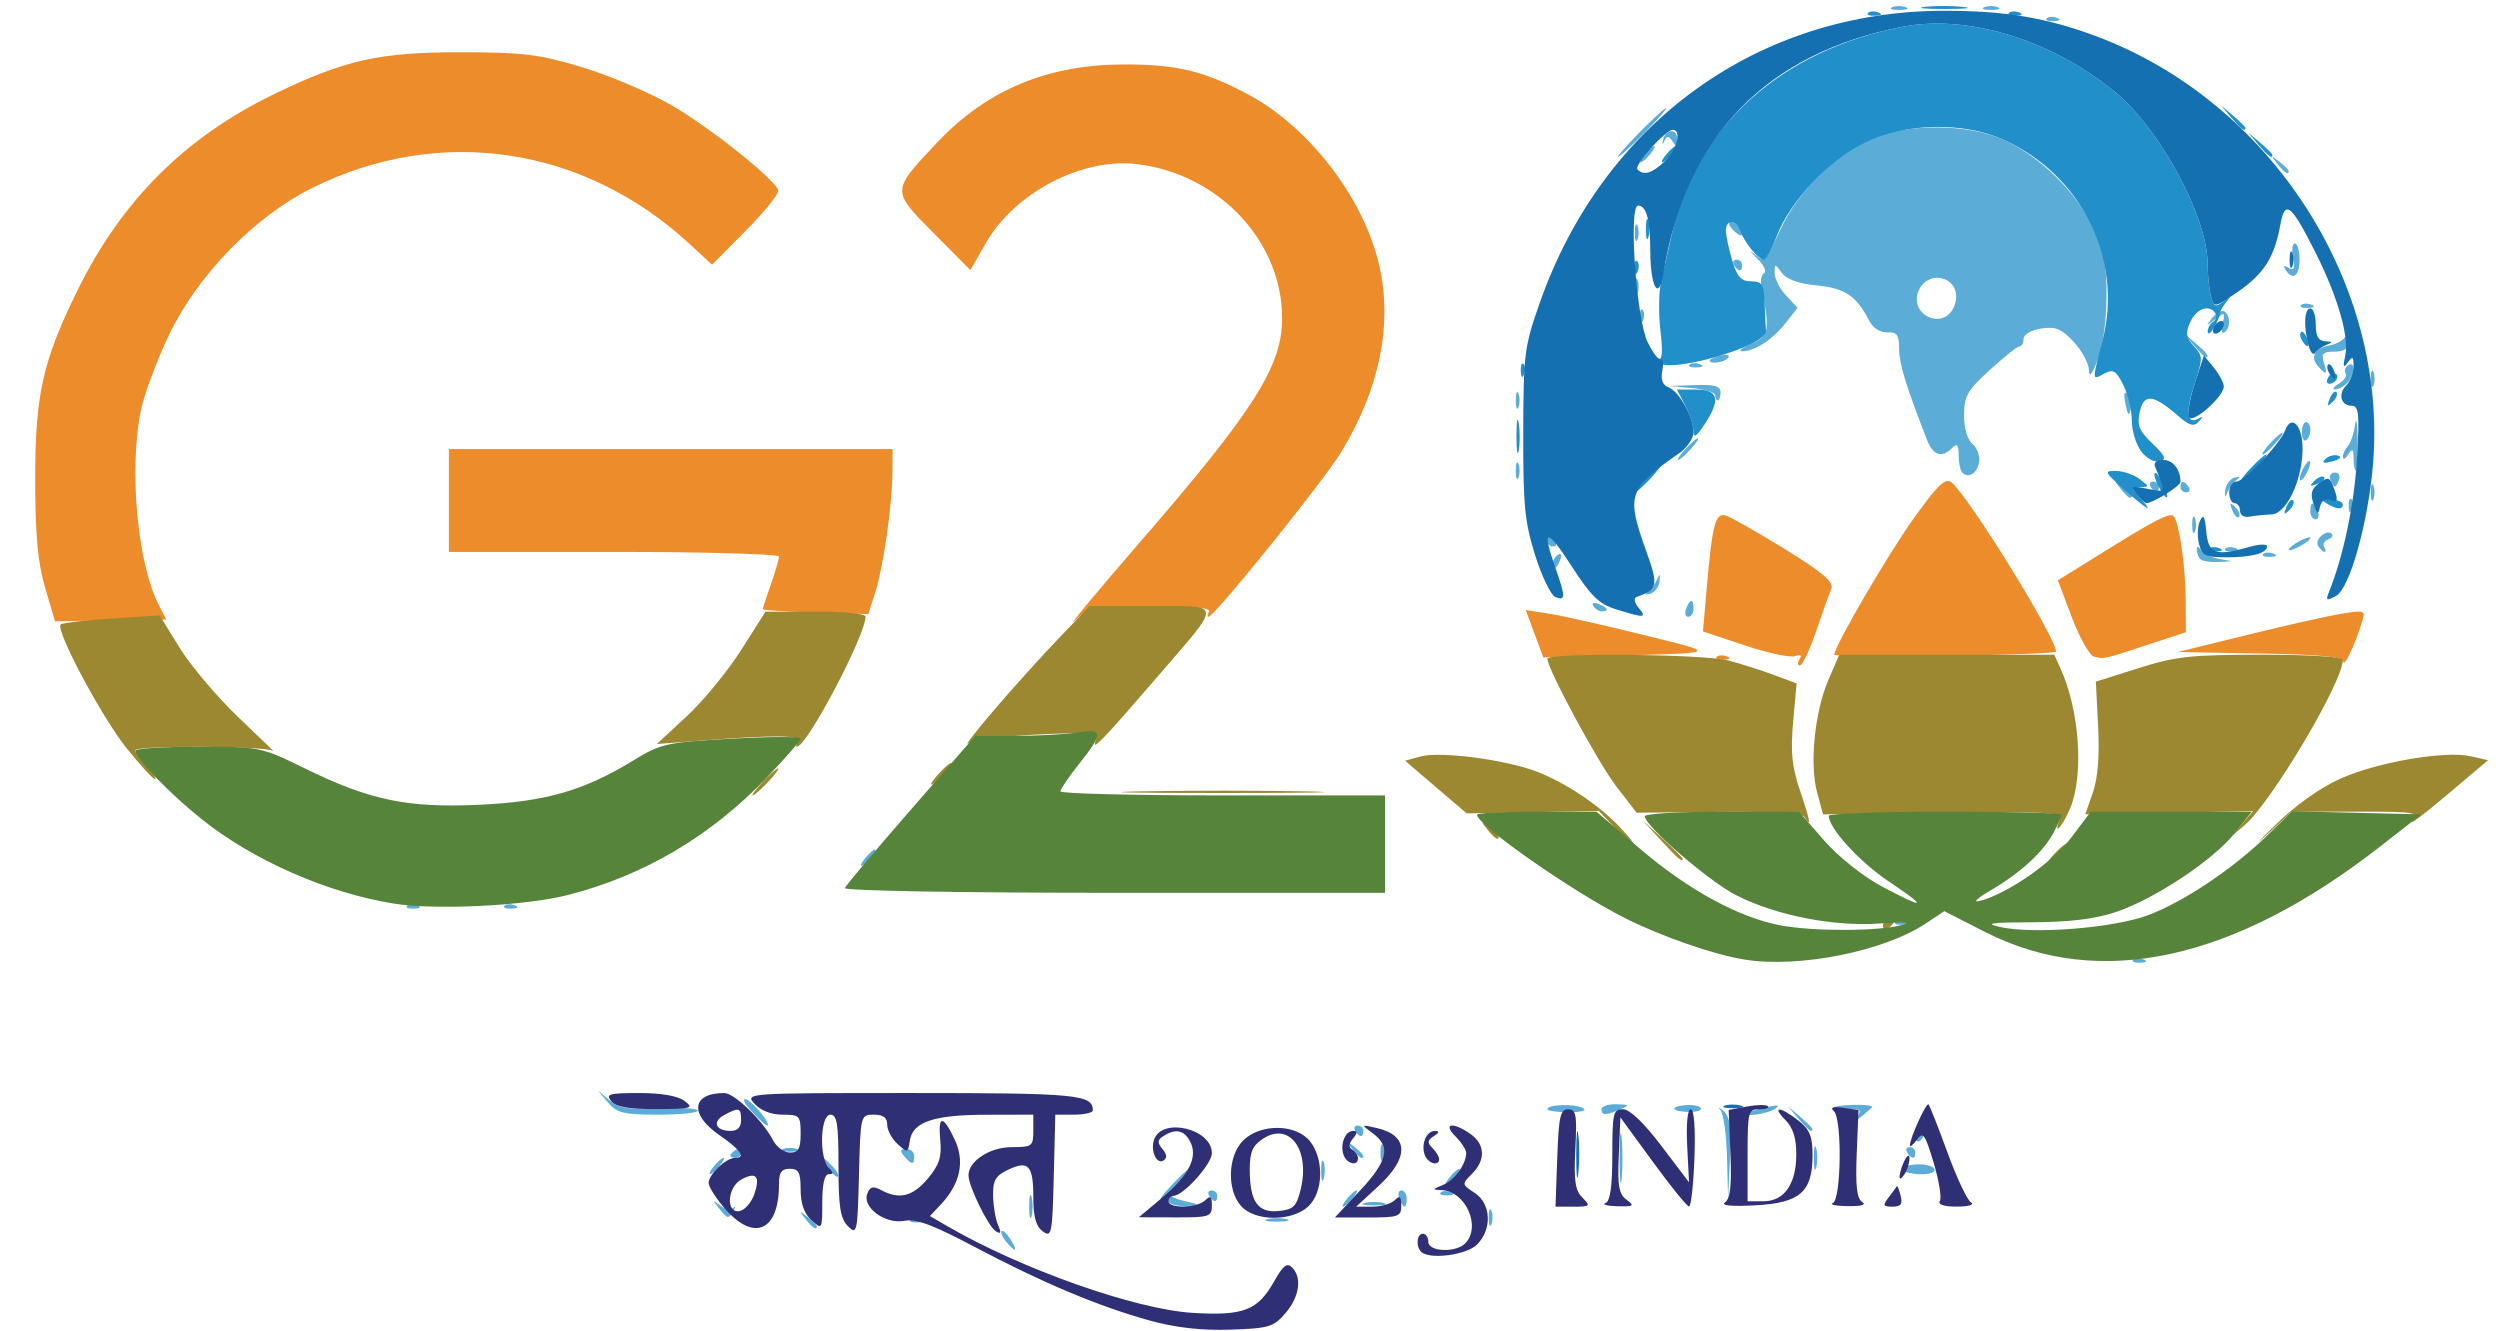
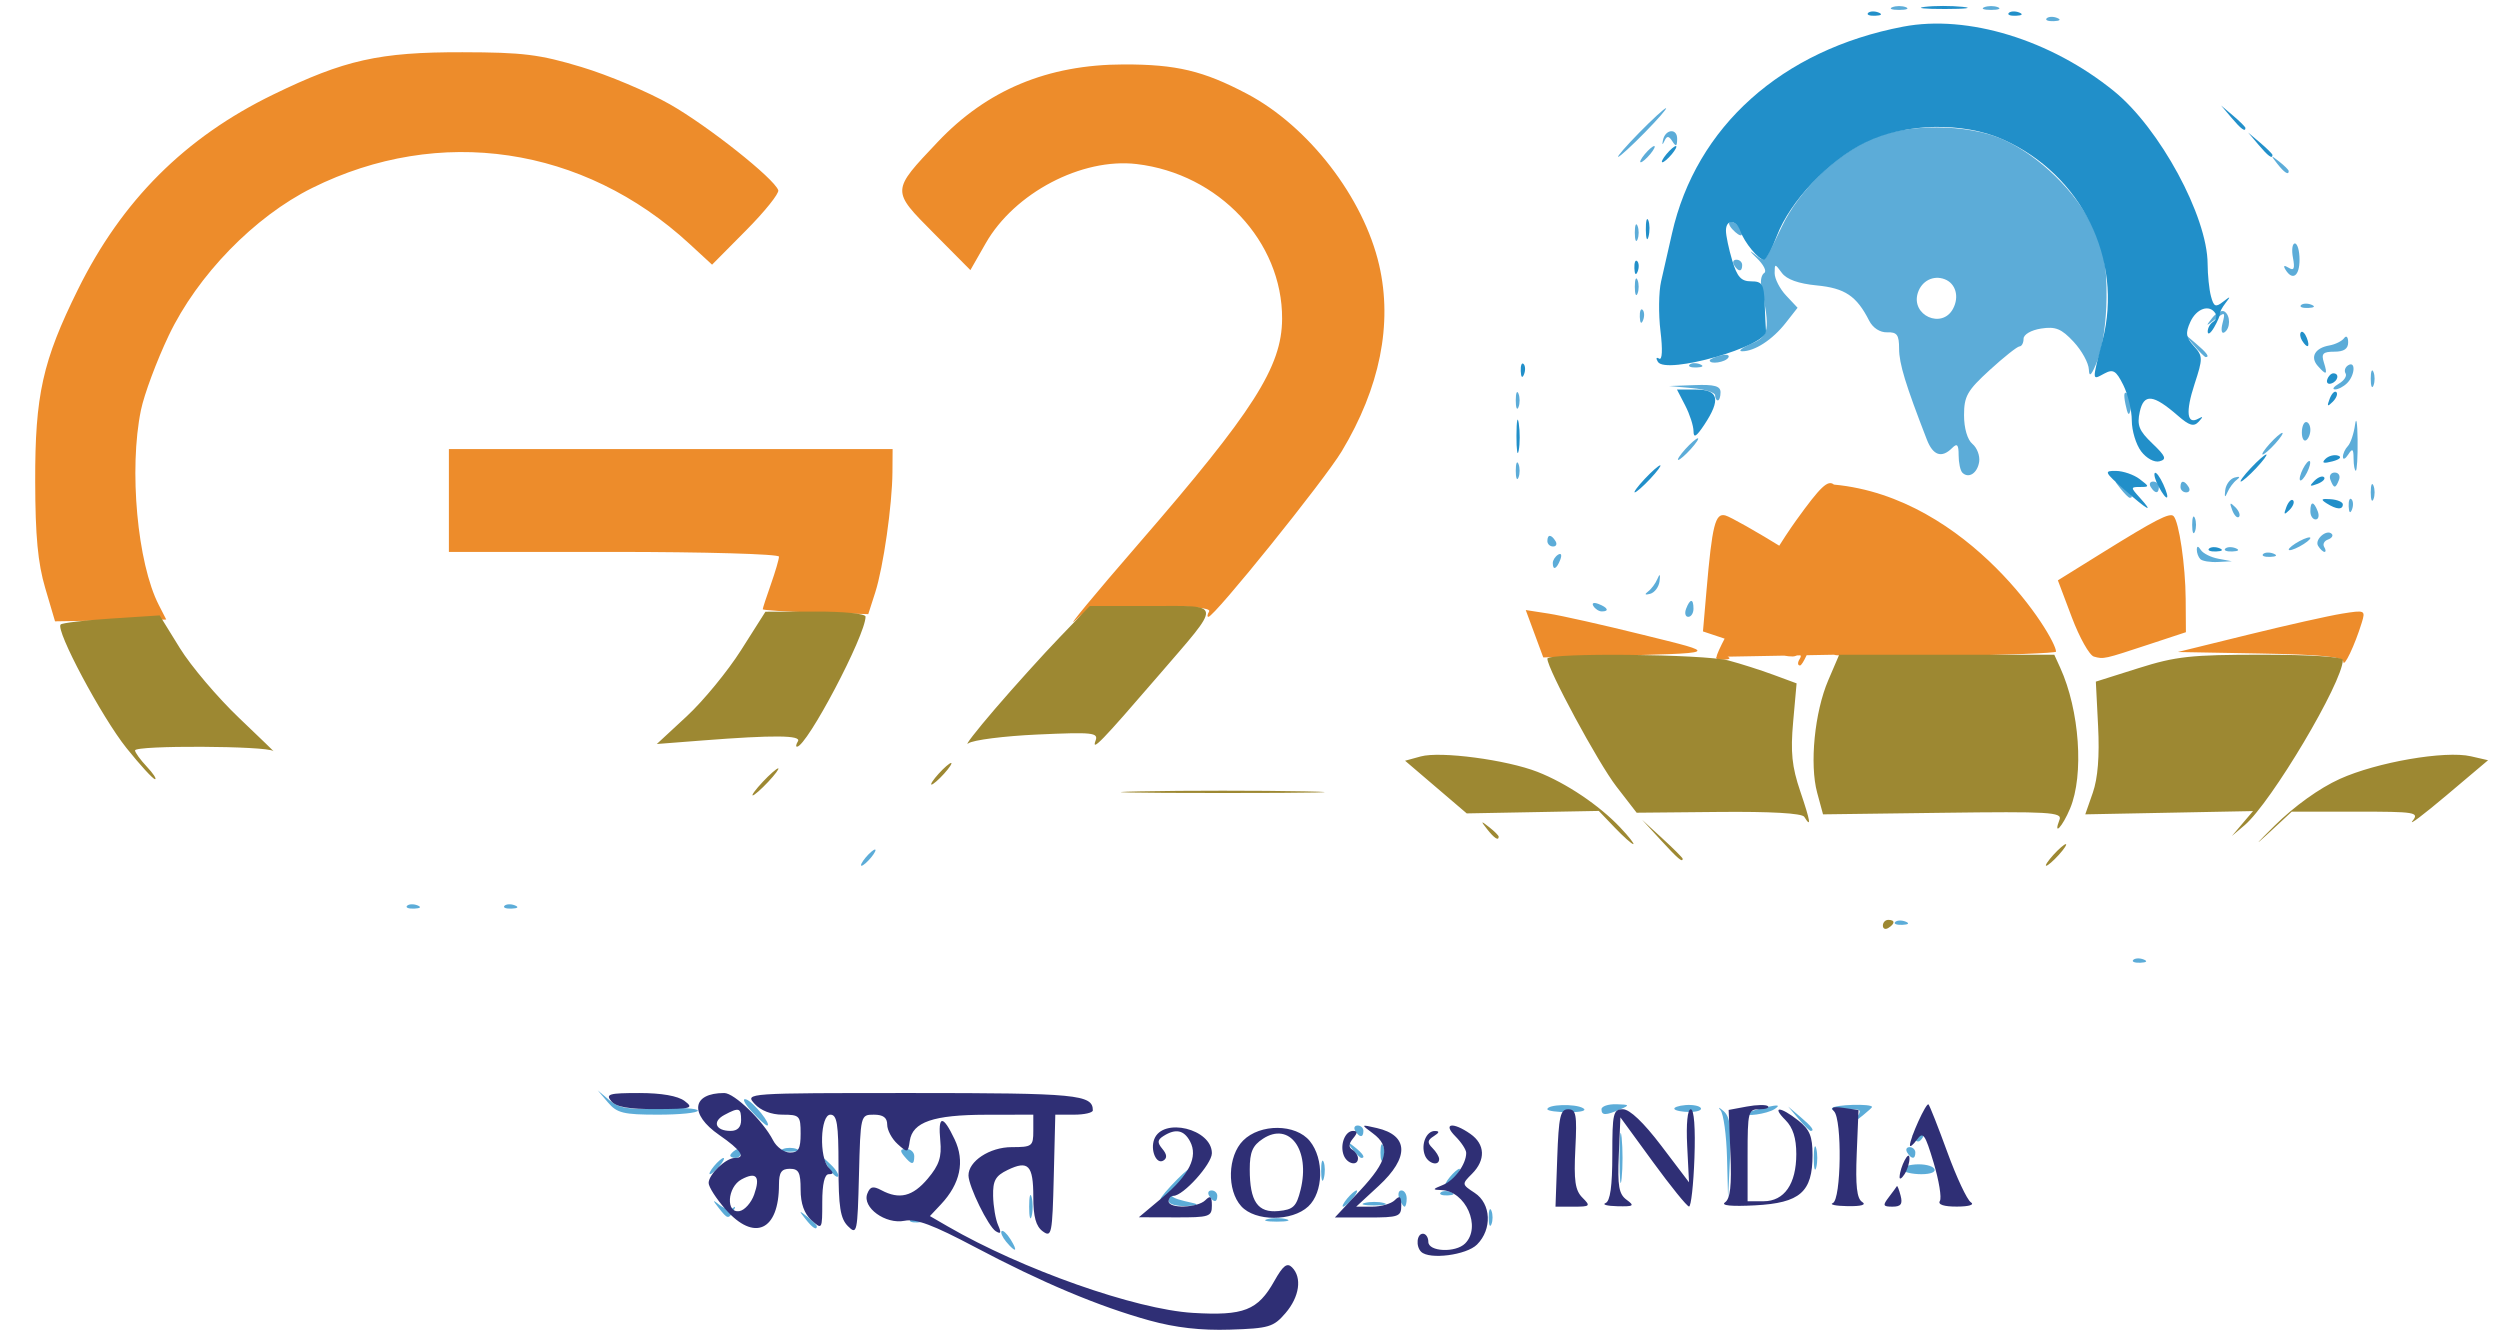
<svg xmlns="http://www.w3.org/2000/svg" xmlns:ns1="http://sodipodi.sourceforge.net/DTD/sodipodi-0.dtd" xmlns:ns2="http://www.inkscape.org/namespaces/inkscape" version="1.1" id="svg212" width="462" height="246" viewBox="0 0 462 246" ns1:docname="G20_India_Logo.svg" ns2:version="1.2.2 (732a01da63, 2022-12-09)">
  <defs id="defs216" />
  <ns1:namedview id="namedview214" pagecolor="#ffffff" bordercolor="#000000" borderopacity="0.25" ns2:showpageshadow="2" ns2:pageopacity="0.0" ns2:pagecheckerboard="0" ns2:deskcolor="#d1d1d1" showgrid="false" ns2:zoom="2.0151515" ns2:cx="231" ns2:cy="122.81955" ns2:window-width="1366" ns2:window-height="706" ns2:window-x="-8" ns2:window-y="-8" ns2:window-maximized="1" ns2:current-layer="g218" />
  <g ns2:groupmode="layer" ns2:label="Image" id="g218">
    <g id="g254" transform="translate(5.955,0.992)">
      <path style="fill:#5cacd8" d="m 218.264,245.282 c 1.52,-0.23 3.77,-0.224 5,0.014 1.23,0.237 -0.014,0.425 -2.764,0.418 -2.75,-0.008 -3.756,-0.202 -2.236,-0.432 z m -38.284,-16.807 c -0.696,-0.838 -1.071,-1.718 -0.835,-1.955 0.237,-0.237 0.98,0.449 1.651,1.524 1.452,2.325 0.968,2.58 -0.816,0.43 z M 142.872,224.25 c -1.244,-1.586 -1.208,-1.621 0.378,-0.378 0.963,0.755 1.75,1.542 1.75,1.75 0,0.823 -0.821,0.293 -2.128,-1.372 z M 269.158,224 c 0,-1.375 0.227,-1.938 0.504,-1.25 0.277,0.688 0.277,1.812 0,2.5 -0.277,0.688 -0.504,0.125 -0.504,-1.25 z m -106.887,0.396 c 0.332,-0.332 1.195,-0.368 1.917,-0.079 0.798,0.319 0.561,0.556 -0.604,0.604 -1.054,0.043 -1.645,-0.193 -1.312,-0.525 z M 184.232,222 c 0,-1.925 0.206,-2.712 0.457,-1.75 0.252,0.963 0.252,2.538 0,3.5 -0.252,0.963 -0.457,0.175 -0.457,-1.75 z m 44.018,2.311 c 0.963,-0.252 2.538,-0.252 3.5,0 0.963,0.252 0.175,0.457 -1.75,0.457 -1.925,0 -2.712,-0.206 -1.75,-0.457 z M 126.872,222.25 c -1.214,-1.548 -1.189,-1.607 0.22,-0.509 0.876,0.683 1.96,0.908 2.41,0.5 0.45,-0.408 0.495,-0.179 0.099,0.509 -0.93,1.616 -1.093,1.586 -2.729,-0.5 z M 210,220.941 c 0,-0.582 -0.562,-0.738 -1.25,-0.345 -0.688,0.393 0.072,-0.706 1.687,-2.441 1.615,-1.735 3.156,-3.155 3.424,-3.155 0.268,0 -0.559,1.113 -1.837,2.474 -2.421,2.577 -2.277,2.8 2.475,3.852 1.223,0.271 0.737,0.488 -1.25,0.559 -1.788,0.064 -3.25,-0.361 -3.25,-0.943 z M 243,220.5 c 0.685,-0.825 1.47,-1.5 1.745,-1.5 0.275,0 -0.06,0.675 -0.745,1.5 -0.685,0.825 -1.47,1.5 -1.745,1.5 -0.275,0 0.06,-0.675 0.745,-1.5 z m 3.25,0.811 c 0.963,-0.252 2.538,-0.252 3.5,0 0.963,0.252 0.175,0.457 -1.75,0.457 -1.925,0 -2.712,-0.206 -1.75,-0.457 z M 252.638,220.5 c -0.317,-0.825 -0.14,-1.5 0.393,-1.5 0.533,0 0.969,0.675 0.969,1.5 0,0.825 -0.177,1.5 -0.393,1.5 -0.216,0 -0.652,-0.675 -0.969,-1.5 z M 217.5,220 c -0.34,-0.55 -0.141,-1 0.441,-1 0.582,0 1.059,0.45 1.059,1 0,1.281 -0.708,1.281 -1.5,0 z m 42.771,-0.604 c 0.332,-0.332 1.195,-0.368 1.917,-0.079 0.798,0.319 0.561,0.556 -0.604,0.604 -1.054,0.043 -1.645,-0.193 -1.312,-0.525 z M 293.336,213 c 0,-4.125 0.177,-5.812 0.392,-3.75 0.216,2.062 0.216,5.438 0,7.5 -0.216,2.062 -0.392,0.375 -0.392,-3.75 z m 19.862,-0.05 c -0.109,-4.152 -0.647,-8.092 -1.195,-8.754 -0.548,-0.662 -0.302,-0.602 0.547,0.133 1.199,1.038 1.466,2.993 1.195,8.754 l -0.348,7.417 z m -75.004,2.55 c -0.02,-1.65 0.187,-2.446 0.461,-1.769 0.274,0.677 0.291,2.027 0.037,3 C 238.44,217.704 238.215,217.15 238.195,215.5 Z M 262,216.5 c 0.685,-0.825 1.47,-1.5 1.745,-1.5 0.275,0 -0.06,0.675 -0.745,1.5 -0.685,0.825 -1.47,1.5 -1.745,1.5 -0.275,0 0.06,-0.675 0.745,-1.5 z m -114.9,-1.795 c -1.265,-2.106 -1.244,-2.128 0.478,-0.478 0.991,0.949 1.587,1.941 1.324,2.205 -0.263,0.263 -1.074,-0.514 -1.802,-1.726 z M 126,214.5 c 0.685,-0.825 1.47,-1.5 1.745,-1.5 0.275,0 -0.06,0.675 -0.745,1.5 -0.685,0.825 -1.47,1.5 -1.745,1.5 -0.275,0 0.06,-0.675 0.745,-1.5 z M 329.232,213 c 0,-1.925 0.206,-2.712 0.457,-1.75 0.252,0.963 0.252,2.538 0,3.5 -0.252,0.963 -0.457,0.175 -0.457,-1.75 z m 16.396,2.207 c -0.269,-0.436 0.799,-0.891 2.375,-1.011 1.576,-0.12 3.146,0.237 3.49,0.793 0.368,0.595 -0.608,1.011 -2.375,1.011 -1.65,0 -3.22,-0.357 -3.49,-0.793 z m -184.49,-2.541 c -0.838,-1.009 -0.746,-1.333 0.378,-1.333 0.816,0 1.484,0.6 1.484,1.333 0,1.684 -0.464,1.684 -1.862,0 z M 249.158,212 c 0,-1.375 0.227,-1.938 0.504,-1.25 0.277,0.688 0.277,1.812 0,2.5 -0.277,0.688 -0.504,0.125 -0.504,-1.25 z M 129,212.559 c 0,-0.243 0.45,-0.719 1,-1.059 0.55,-0.34 1,-0.141 1,0.441 0,0.582 -0.45,1.059 -1,1.059 -0.55,0 -1,-0.198 -1,-0.441 z M 243.872,211.25 c -1.244,-1.586 -1.208,-1.621 0.378,-0.378 1.666,1.306 2.195,2.128 1.372,2.128 -0.208,0 -0.995,-0.787 -1.75,-1.75 z M 346.5,212 c -0.34,-0.55 -0.141,-1 0.441,-1 0.582,0 1.059,0.45 1.059,1 0,1.281 -0.708,1.281 -1.5,0 z m -207.75,-0.662 c 0.688,-0.277 1.812,-0.277 2.5,0 0.688,0.277 0.125,0.504 -1.25,0.504 -1.375,0 -1.938,-0.227 -1.25,-0.504 z m 208.853,-2.171 c -0.283,-0.458 0.12,-0.833 0.897,-0.833 0.777,0 1.18,0.375 0.897,0.833 -0.652,1.054 -1.142,1.054 -1.794,0 z M 244.5,208 c -0.34,-0.55 -0.141,-1 0.441,-1 0.582,0 1.059,0.45 1.059,1 0,1.281 -0.708,1.281 -1.5,0 z m 81.905,-2.25 -1.905,-2.25 2.25,1.905 c 2.114,1.79 2.705,2.595 1.905,2.595 -0.19,0 -1.202,-1.012 -2.25,-2.25 z m -193.481,-1.387 c -1.333,-1.45 -1.788,-2.438 -1.01,-2.195 1.318,0.412 4.869,4.832 3.882,4.832 -0.246,0 -1.539,-1.187 -2.872,-2.637 z m 204.526,0.753 c 0.658,-1.092 0.181,-1.288 -2.255,-0.931 -1.699,0.249 -2.854,0.073 -2.567,-0.392 0.415,-0.671 7.372,-0.87 7.372,-0.211 0,0.095 -0.761,0.791 -1.692,1.546 -1.437,1.165 -1.566,1.164 -0.858,-0.012 z M 106.405,202.75 104.5,200.5 l 2.173,1.835 c 1.762,1.488 3.512,1.772 9.252,1.5 3.894,-0.184 7.078,0.002 7.077,0.415 -0.001,0.412 -3.308,0.75 -7.347,0.75 -6.386,0 -7.594,-0.294 -9.25,-2.25 z M 280,203.991 c 0,-0.891 5.06,-1.057 6.564,-0.215 0.823,0.461 -0.217,0.769 -2.595,0.769 -2.183,0 -3.97,-0.25 -3.97,-0.555 z M 290,204 c 0,-0.55 1.238,-0.968 2.75,-0.93 2.437,0.062 2.522,0.168 0.75,0.93 -2.731,1.174 -3.5,1.174 -3.5,0 z m 13.477,-0.038 c -0.183,-0.296 0.738,-0.626 2.046,-0.735 1.308,-0.108 2.583,0.134 2.832,0.538 0.25,0.404 -0.671,0.735 -2.046,0.735 -1.375,0 -2.65,-0.242 -2.832,-0.538 z m 13.607,0.679 c 0.229,-0.198 1.767,-0.661 3.417,-1.03 2.191,-0.49 2.595,-0.397 1.5,0.344 -1.35,0.914 -5.92,1.552 -4.917,0.686 z m 71.188,-28.245 c 0.332,-0.332 1.195,-0.368 1.917,-0.079 0.798,0.319 0.561,0.556 -0.604,0.604 -1.054,0.043 -1.645,-0.193 -1.312,-0.525 z m -44,-7 c 0.332,-0.332 1.195,-0.368 1.917,-0.079 0.798,0.319 0.561,0.556 -0.604,0.604 -1.054,0.043 -1.645,-0.193 -1.312,-0.525 z m -275,-3 c 0.332,-0.332 1.195,-0.368 1.917,-0.079 0.798,0.319 0.561,0.556 -0.604,0.604 -1.054,0.043 -1.645,-0.193 -1.312,-0.525 z m 18,0 c 0.332,-0.332 1.195,-0.368 1.917,-0.079 0.798,0.319 0.561,0.556 -0.604,0.604 -1.054,0.043 -1.645,-0.193 -1.312,-0.525 z M 154,157.5 c 0.685,-0.825 1.47,-1.5 1.745,-1.5 0.275,0 -0.06,0.675 -0.745,1.5 -0.685,0.825 -1.47,1.5 -1.745,1.5 -0.275,0 0.06,-0.675 0.745,-1.5 z m 151.638,-46 c 0.737,-1.921 1.362,-1.921 1.362,0 0,0.825 -0.436,1.5 -0.969,1.5 -0.533,0 -0.71,-0.675 -0.393,-1.5 z m -17.131,-0.489 c -0.35,-0.567 0.051,-0.735 0.941,-0.393 1.732,0.665 2.049,1.382 0.611,1.382 -0.518,0 -1.216,-0.445 -1.552,-0.989 z m 10.093,-2.685 c 0.605,-0.454 1.385,-1.501 1.732,-2.326 0.444,-1.054 0.563,-0.93 0.4,0.417 -0.128,1.054 -0.907,2.101 -1.732,2.326 -0.965,0.263 -1.107,0.114 -0.4,-0.417 z M 281,103.059 c 0,-0.518 0.445,-1.216 0.989,-1.552 0.567,-0.35 0.735,0.051 0.393,0.941 C 281.717,104.18 281,104.497 281,103.059 Z m 119.667,-0.726 c -0.367,-0.367 -0.66,-1.154 -0.651,-1.75 0.01,-0.72 0.262,-0.698 0.75,0.066 0.404,0.632 1.86,1.358 3.235,1.614 l 2.5,0.465 -2.583,0.136 c -1.421,0.075 -2.883,-0.164 -3.25,-0.53 z m 11.604,-0.938 c 0.332,-0.332 1.195,-0.368 1.917,-0.079 0.798,0.319 0.561,0.556 -0.604,0.604 -1.054,0.043 -1.645,-0.193 -1.312,-0.525 z m -7,-1 c 0.332,-0.332 1.195,-0.368 1.917,-0.079 0.798,0.319 0.561,0.556 -0.604,0.604 -1.054,0.043 -1.645,-0.193 -1.312,-0.525 z M 417,100.57 c 0,-0.275 0.9,-0.982 2,-1.57 1.1,-0.589 2,-0.845 2,-0.57 0,0.275 -0.9,0.982 -2,1.57 -1.1,0.589 -2,0.845 -2,0.57 z m 5.431,-0.682 c -0.723,-1.169 1.628,-3.202 2.54,-2.197 0.291,0.32 -0.036,0.784 -0.727,1.031 -0.691,0.247 -1.002,0.86 -0.691,1.363 0.311,0.503 0.34,0.915 0.065,0.915 -0.275,0 -0.809,-0.5 -1.187,-1.112 z M 280,99 c 0,-1.281 0.708,-1.281 1.5,0 0.34,0.55 0.141,1 -0.441,1 C 280.477,100 280,99.55 280,99 Z m 119.158,-3 c 0,-1.375 0.227,-1.938 0.504,-1.25 0.277,0.688 0.277,1.812 0,2.5 -0.277,0.688 -0.504,0.125 -0.504,-1.25 z m 7.406,-2.707 c -0.543,-1.425 -0.428,-1.54 0.56,-0.56 0.683,0.678 0.991,1.485 0.683,1.793 -0.308,0.308 -0.867,-0.247 -1.243,-1.233 z M 421,93.5 c 0,-1.921 0.625,-1.921 1.362,0 0.317,0.825 0.14,1.5 -0.393,1.5 C 421.436,95 421,94.325 421,93.5 Z m 7.079,-0.917 c -0.043,-1.054 0.193,-1.645 0.525,-1.312 0.332,0.332 0.368,1.195 0.079,1.917 -0.319,0.798 -0.556,0.561 -0.604,-0.604 z M 432.158,90 c 0,-1.375 0.227,-1.938 0.504,-1.25 0.277,0.688 0.277,1.812 0,2.5 -0.277,0.688 -0.504,0.125 -0.504,-1.25 z M 385.872,89.25 C 384.629,87.664 384.664,87.629 386.25,88.872 387.916,90.179 388.445,91 387.622,91 c -0.208,0 -0.995,-0.787 -1.75,-1.75 z m 19.395,0.333 c 0.128,-1.054 0.907,-2.101 1.732,-2.326 0.965,-0.263 1.107,-0.114 0.4,0.417 -0.605,0.454 -1.385,1.501 -1.732,2.326 -0.444,1.054 -0.563,0.93 -0.4,-0.417 z M 391.5,89 c -0.34,-0.55 -0.141,-1 0.441,-1 0.582,0 1.059,0.45 1.059,1 0,1.281 -0.708,1.281 -1.5,0 z m 5.5,0 c 0,-1.281 0.708,-1.281 1.5,0 0.34,0.55 0.141,1 -0.441,1 C 397.477,90 397,89.55 397,89 Z m 27.702,-1.333 c -0.281,-0.733 0.077,-1.333 0.798,-1.333 0.72,0 1.079,0.6 0.798,1.333 -0.643,1.676 -0.952,1.676 -1.595,0 z M 274.158,86 c 0,-1.375 0.227,-1.938 0.504,-1.25 0.277,0.688 0.277,1.812 0,2.5 -0.277,0.688 -0.504,0.125 -0.504,-1.25 z m 144.873,1.5 c 0,-0.55 0.436,-1.675 0.969,-2.5 0.533,-0.825 0.969,-1.05 0.969,-0.5 0,0.55 -0.436,1.675 -0.969,2.5 -0.533,0.825 -0.969,1.05 -0.969,0.5 z M 356.688,86.354 C 356.309,85.976 356,84.527 356,83.133 c 0,-1.97 -0.267,-2.267 -1.2,-1.333 -1.929,1.929 -3.527,1.398 -4.671,-1.55 C 346.181,70.069 345,66.203 345,63.459 c 0,-2.57 -0.387,-3.104 -2.2,-3.038 -1.327,0.048 -2.652,-0.811 -3.339,-2.164 -2.312,-4.553 -4.469,-6.003 -9.673,-6.503 -3.38,-0.325 -5.578,-1.112 -6.456,-2.314 C 322.049,47.684 322,47.686 322,49.494 c 0,1.032 0.954,2.892 2.119,4.132 l 2.119,2.256 -2.203,2.809 c -2.427,3.095 -5.72,5.24 -8.035,5.234 -0.825,-0.002 -0.061,-0.63 1.698,-1.395 3.319,-1.444 3.481,-2.395 1.833,-10.78 -0.189,-0.962 0.061,-1.999 0.555,-2.304 0.494,-0.305 -0.133,-1.543 -1.393,-2.751 -1.26,-1.208 -1.479,-1.561 -0.486,-0.785 2.123,1.659 1.741,2.036 5.133,-5.052 3.151,-6.584 9.862,-13.158 16.484,-16.148 6.433,-2.905 17.81,-2.868 24.395,0.08 6.665,2.983 13.581,9.734 16.599,16.202 2.068,4.432 2.56,6.974 2.517,13.008 -0.031,4.327 -0.718,9.192 -1.624,11.5 -1.122,2.858 -1.591,3.375 -1.641,1.812 -0.039,-1.204 -1.308,-3.517 -2.82,-5.141 -2.256,-2.422 -3.333,-2.862 -6,-2.448 -1.862,0.289 -3.25,1.096 -3.25,1.891 0,0.763 -0.338,1.396 -0.75,1.409 -0.412,0.012 -2.888,1.975 -5.5,4.362 -4.158,3.799 -4.75,4.841 -4.75,8.356 0,2.405 0.621,4.531 1.548,5.301 0.852,0.707 1.414,2.189 1.25,3.294 -0.314,2.117 -1.951,3.18 -3.111,2.02 z m -1.726,-30.282 c 1.195,-2.233 0.506,-4.679 -1.539,-5.464 -2.091,-0.802 -4.26,0.303 -4.967,2.532 -1.314,4.139 4.466,6.743 6.506,2.932 z M 428.985,83.75 C 428.972,81.931 428.784,81.787 428,83 c -0.533,0.825 -0.976,1.028 -0.985,0.45 -0.008,-0.578 0.4,-1.478 0.908,-2 0.508,-0.522 1.107,-2.3 1.333,-3.95 0.225,-1.65 0.438,-0.412 0.474,2.75 0.035,3.163 -0.115,5.75 -0.333,5.75 -0.218,0 -0.403,-1.012 -0.412,-2.25 z M 305.5,82 c 0.995,-1.1 2.035,-2 2.31,-2 0.275,0 -0.314,0.9 -1.31,2 -0.995,1.1 -2.035,2 -2.31,2 -0.275,0 0.314,-0.9 1.31,-2 z m 108,-1 c 0.995,-1.1 2.035,-2 2.31,-2 0.275,0 -0.314,0.9 -1.31,2 -0.995,1.1 -2.035,2 -2.31,2 -0.275,0 0.314,-0.9 1.31,-2 z m 5.929,-2.073 C 419.429,77.867 419.782,77 420.214,77 420.646,77 421,77.648 421,78.441 c 0,0.793 -0.354,1.66 -0.786,1.927 -0.432,0.267 -0.786,-0.381 -0.786,-1.441 z M 386.825,73.674 c -0.372,-1.825 -0.233,-2.482 0.393,-1.856 0.533,0.533 0.793,1.805 0.576,2.826 -0.291,1.375 -0.543,1.123 -0.97,-0.97 z M 274.158,73 c 0,-1.375 0.227,-1.938 0.504,-1.25 0.277,0.688 0.277,1.812 0,2.5 -0.277,0.688 -0.504,0.125 -0.504,-1.25 z M 311,72.057 c 0,-0.518 -1.913,-1.115 -4.25,-1.325 l -4.25,-0.383 4.75,-0.175 C 310.883,70.041 312,70.353 312,71.5 c 0,0.825 -0.225,1.5 -0.5,1.5 -0.275,0 -0.5,-0.424 -0.5,-0.943 z m 115.271,-2.149 c 0.974,-0.567 1.529,-1.422 1.234,-1.9 -0.296,-0.478 -0.08,-1.152 0.479,-1.498 1.425,-0.88 1.273,1.833 -0.184,3.29 -0.66,0.66 -1.673,1.186 -2.25,1.17 -0.578,-0.017 -0.253,-0.494 0.721,-1.061 z M 432.158,69 c 0,-1.375 0.227,-1.938 0.504,-1.25 0.277,0.688 0.277,1.812 0,2.5 -0.277,0.688 -0.504,0.125 -0.504,-1.25 z m -9.809,-2.39 c -1.433,-1.636 -0.481,-3.3 2.151,-3.76 1.1,-0.192 2.331,-0.8 2.735,-1.35 0.415,-0.565 0.741,-0.238 0.75,0.75 0.011,1.216 -0.768,1.75 -2.552,1.75 -2.112,0 -2.455,0.355 -1.933,2 0.733,2.308 0.462,2.451 -1.151,0.61 z M 306.271,66.396 c 0.332,-0.332 1.195,-0.368 1.917,-0.079 0.798,0.319 0.561,0.556 -0.604,0.604 -1.054,0.043 -1.645,-0.193 -1.312,-0.525 z M 310,65.617 c 0,-0.211 0.901,-0.619 2.001,-0.907 1.101,-0.288 1.749,-0.115 1.441,0.383 C 312.904,65.964 310,66.406 310,65.617 Z M 399.405,62.75 397.5,60.5 l 2.25,1.905 C 401.864,64.195 402.455,65 401.655,65 c -0.19,0 -1.202,-1.012 -2.25,-2.25 z m 5.362,-3.999 c 0.539,-2.093 0.445,-2.146 -1.343,-0.751 -1.776,1.385 -1.819,1.367 -0.56,-0.239 0.75,-0.956 1.762,-1.492 2.25,-1.191 1.154,0.713 1.142,3.154 -0.02,3.872 -0.499,0.308 -0.646,-0.453 -0.327,-1.691 z M 297.079,57.583 c -0.043,-1.054 0.193,-1.645 0.525,-1.312 0.332,0.332 0.368,1.195 0.079,1.917 -0.319,0.798 -0.556,0.561 -0.604,-0.604 z m 122.192,-2.188 c 0.332,-0.332 1.195,-0.368 1.917,-0.079 0.798,0.319 0.561,0.556 -0.604,0.604 -1.054,0.043 -1.645,-0.193 -1.312,-0.525 z M 296.158,52 c 0,-1.375 0.227,-1.938 0.504,-1.25 0.277,0.688 0.277,1.812 0,2.5 -0.277,0.688 -0.504,0.125 -0.504,-1.25 z m 120.247,-3.155 c -0.47,-0.761 -0.271,-0.881 0.586,-0.351 0.98,0.605 1.175,0.151 0.793,-1.845 C 417.505,45.192 417.665,44 418.139,44 418.612,44 419,45.35 419,47 c 0,3.039 -1.291,3.957 -2.595,1.845 z M 314.5,48 c -0.34,-0.55 -0.141,-1 0.441,-1 0.582,0 1.059,0.45 1.059,1 0,1.281 -0.708,1.281 -1.5,0 z m -18.342,-6 c 0,-1.375 0.227,-1.938 0.504,-1.25 0.277,0.688 0.277,1.812 0,2.5 -0.277,0.688 -0.504,0.125 -0.504,-1.25 z m 18.053,-0.601 C 313.501,40.63 313.362,40 313.902,40 c 1.038,0 2.542,1.902 1.949,2.466 -0.193,0.183 -0.93,-0.297 -1.64,-1.067 z M 414.872,29.25 c -1.244,-1.586 -1.208,-1.621 0.378,-0.378 0.963,0.755 1.75,1.542 1.75,1.75 0,0.823 -0.821,0.293 -2.128,-1.372 z M 298,27.5 c 0.685,-0.825 1.47,-1.5 1.745,-1.5 0.275,0 -0.06,0.675 -0.745,1.5 -0.685,0.825 -1.47,1.5 -1.745,1.5 -0.275,0 0.06,-0.675 0.745,-1.5 z m -1,-4 c 2.429,-2.475 4.641,-4.5 4.916,-4.5 0.275,0 -1.487,2.025 -3.916,4.5 -2.429,2.475 -4.641,4.5 -4.916,4.5 -0.275,0 1.487,-2.025 3.916,-4.5 z m 4.362,1.412 c 0.419,-2.057 2.639,-2.265 2.622,-0.246 -0.012,1.417 -0.212,1.523 -0.879,0.47 -0.652,-1.029 -1.004,-1.066 -1.435,-0.15 -0.412,0.874 -0.498,0.854 -0.309,-0.074 z M 372.271,2.396 c 0.332,-0.332 1.195,-0.368 1.917,-0.079 0.798,0.319 0.561,0.556 -0.604,0.604 -1.054,0.043 -1.645,-0.193 -1.312,-0.525 z M 343.75,0.338 c 0.688,-0.277 1.812,-0.277 2.5,0 0.688,0.277 0.125,0.504 -1.25,0.504 -1.375,0 -1.938,-0.227 -1.25,-0.504 z m 17,0 c 0.688,-0.277 1.812,-0.277 2.5,0 0.688,0.277 0.125,0.504 -1.25,0.504 -1.375,0 -1.938,-0.227 -1.25,-0.504 z" id="path268" />
-       <path style="fill:#ed8c2b" d="m 326.605,120.83 c 0.476,-0.77 0.192,-0.966 -0.831,-0.574 -0.855,0.328 -5.034,-0.565 -9.288,-1.983 l -7.734,-2.579 0.657,-7.597 c 1.044,-12.061 1.612,-14.325 3.474,-13.838 0.896,0.234 5.819,3.018 10.941,6.186 7.249,4.484 9.16,6.125 8.629,7.407 -0.375,0.906 -1.643,4.455 -2.818,7.885 -1.175,3.431 -2.5,6.243 -2.945,6.25 -0.445,0.007 -0.484,-0.514 -0.086,-1.158 z m 100.477,0.446 c -0.06,-0.895 -4.177,-1.298 -15.332,-1.5 L 396.5,119.5 l 13,-3.198 c 7.15,-1.759 14.964,-3.512 17.364,-3.896 4.26,-0.681 4.346,-0.641 3.626,1.698 -1.272,4.134 -3.323,8.45 -3.409,7.172 z m -149.46,-5.154 -1.62,-4.378 4.249,0.658 c 2.337,0.362 10.099,2.107 17.249,3.878 14.541,3.602 14.932,3.399 -7.629,3.957 L 279.241,120.5 Z m 33.65,4.274 c 0.332,-0.332 1.195,-0.368 1.917,-0.079 0.798,0.319 0.561,0.556 -0.604,0.604 -1.054,0.043 -1.645,-0.193 -1.312,-0.525 z M 333.016,120 c 0.058,-1.634 10.009,-18.699 14.717,-25.239 4.495,-6.244 5.847,-7.525 6.963,-6.598 C 357.977,90.886 374,116.841 374,119.432 c 0,0.269 -9.225,0.619 -20.501,0.779 C 342.223,120.37 333.006,120.275 333.016,120 Z M 381,120.346 c -0.825,-0.229 -2.661,-3.493 -4.08,-7.253 l -2.58,-6.837 8.08,-5.021 c 9.959,-6.189 12.598,-7.55 13.293,-6.855 1.013,1.013 2.2,9.102 2.244,15.289 l 0.043,6.168 -6.75,2.228 c -8.437,2.785 -8.436,2.785 -10.25,2.281 z M 204.45,99.5 c 21.275,-24.544 26.486,-32.709 26.528,-41.572 0.069,-14.292 -11.687,-26.804 -26.873,-28.602 -10.134,-1.2 -22.583,5.328 -27.894,14.628 l -2.839,4.971 -6.787,-6.839 c -7.856,-7.917 -7.864,-7.738 0.735,-16.83 9.114,-9.636 20.337,-14.317 34.388,-14.341 9.728,-0.017 14.707,1.169 22.782,5.427 11.386,6.005 21.552,19.18 24.426,31.658 2.509,10.893 0.14,22.666 -6.926,34.417 C 238.773,87.765 218.451,113 217.36,113 c -0.263,0 -0.2,-0.45 0.14,-1 0.398,-0.644 -3.388,-1 -10.636,-1 -10.896,0 -11.348,0.087 -14.202,2.75 -1.621,1.512 3.683,-4.9 11.788,-14.25 z M 2.397,107.665 C 1.042,103.072 0.57,98.058 0.549,88 0.514,72.004 1.91,65.733 8.45,52.5 16.578,36.053 28.238,24.409 44.5,16.498 57.725,10.064 64.125,8.631 79.5,8.66 c 11.208,0.021 14.24,0.398 22,2.733 4.95,1.49 12.303,4.589 16.34,6.888 7.05,4.013 19.263,13.696 20.028,15.878 0.202,0.577 -2.467,3.909 -5.932,7.405 l -6.3,6.356 -4.199,-3.87 C 101.852,25.996 75.253,22.06 51.746,33.738 41.057,39.049 30.541,49.86 25.232,61 c -2.228,4.675 -4.542,10.885 -5.142,13.799 -2.249,10.931 -0.66,28.288 3.294,36 L 24.769,113.5 14.492,113.665 4.216,113.83 Z M 144.75,112.214 c -5.362,-0.157 -9.75,-0.438 -9.75,-0.624 0,-0.186 0.675,-2.251 1.5,-4.59 0.825,-2.338 1.5,-4.645 1.5,-5.126 C 138,101.393 124.275,101 107.5,101 H 77 V 91.5 82 h 41 41 l -0.031,4.25 c -0.044,6.108 -1.688,17.589 -3.184,22.25 l -1.285,4 -9.75,-0.286 z" id="path266" />
+       <path style="fill:#ed8c2b" d="m 326.605,120.83 c 0.476,-0.77 0.192,-0.966 -0.831,-0.574 -0.855,0.328 -5.034,-0.565 -9.288,-1.983 l -7.734,-2.579 0.657,-7.597 c 1.044,-12.061 1.612,-14.325 3.474,-13.838 0.896,0.234 5.819,3.018 10.941,6.186 7.249,4.484 9.16,6.125 8.629,7.407 -0.375,0.906 -1.643,4.455 -2.818,7.885 -1.175,3.431 -2.5,6.243 -2.945,6.25 -0.445,0.007 -0.484,-0.514 -0.086,-1.158 z m 100.477,0.446 c -0.06,-0.895 -4.177,-1.298 -15.332,-1.5 L 396.5,119.5 l 13,-3.198 c 7.15,-1.759 14.964,-3.512 17.364,-3.896 4.26,-0.681 4.346,-0.641 3.626,1.698 -1.272,4.134 -3.323,8.45 -3.409,7.172 z m -149.46,-5.154 -1.62,-4.378 4.249,0.658 c 2.337,0.362 10.099,2.107 17.249,3.878 14.541,3.602 14.932,3.399 -7.629,3.957 L 279.241,120.5 Z m 33.65,4.274 c 0.332,-0.332 1.195,-0.368 1.917,-0.079 0.798,0.319 0.561,0.556 -0.604,0.604 -1.054,0.043 -1.645,-0.193 -1.312,-0.525 z c 0.058,-1.634 10.009,-18.699 14.717,-25.239 4.495,-6.244 5.847,-7.525 6.963,-6.598 C 357.977,90.886 374,116.841 374,119.432 c 0,0.269 -9.225,0.619 -20.501,0.779 C 342.223,120.37 333.006,120.275 333.016,120 Z M 381,120.346 c -0.825,-0.229 -2.661,-3.493 -4.08,-7.253 l -2.58,-6.837 8.08,-5.021 c 9.959,-6.189 12.598,-7.55 13.293,-6.855 1.013,1.013 2.2,9.102 2.244,15.289 l 0.043,6.168 -6.75,2.228 c -8.437,2.785 -8.436,2.785 -10.25,2.281 z M 204.45,99.5 c 21.275,-24.544 26.486,-32.709 26.528,-41.572 0.069,-14.292 -11.687,-26.804 -26.873,-28.602 -10.134,-1.2 -22.583,5.328 -27.894,14.628 l -2.839,4.971 -6.787,-6.839 c -7.856,-7.917 -7.864,-7.738 0.735,-16.83 9.114,-9.636 20.337,-14.317 34.388,-14.341 9.728,-0.017 14.707,1.169 22.782,5.427 11.386,6.005 21.552,19.18 24.426,31.658 2.509,10.893 0.14,22.666 -6.926,34.417 C 238.773,87.765 218.451,113 217.36,113 c -0.263,0 -0.2,-0.45 0.14,-1 0.398,-0.644 -3.388,-1 -10.636,-1 -10.896,0 -11.348,0.087 -14.202,2.75 -1.621,1.512 3.683,-4.9 11.788,-14.25 z M 2.397,107.665 C 1.042,103.072 0.57,98.058 0.549,88 0.514,72.004 1.91,65.733 8.45,52.5 16.578,36.053 28.238,24.409 44.5,16.498 57.725,10.064 64.125,8.631 79.5,8.66 c 11.208,0.021 14.24,0.398 22,2.733 4.95,1.49 12.303,4.589 16.34,6.888 7.05,4.013 19.263,13.696 20.028,15.878 0.202,0.577 -2.467,3.909 -5.932,7.405 l -6.3,6.356 -4.199,-3.87 C 101.852,25.996 75.253,22.06 51.746,33.738 41.057,39.049 30.541,49.86 25.232,61 c -2.228,4.675 -4.542,10.885 -5.142,13.799 -2.249,10.931 -0.66,28.288 3.294,36 L 24.769,113.5 14.492,113.665 4.216,113.83 Z M 144.75,112.214 c -5.362,-0.157 -9.75,-0.438 -9.75,-0.624 0,-0.186 0.675,-2.251 1.5,-4.59 0.825,-2.338 1.5,-4.645 1.5,-5.126 C 138,101.393 124.275,101 107.5,101 H 77 V 91.5 82 h 41 41 l -0.031,4.25 c -0.044,6.108 -1.688,17.589 -3.184,22.25 l -1.285,4 -9.75,-0.286 z" id="path266" />
      <path style="fill:#218fc9" d="m 402.271,100.396 c 0.332,-0.332 1.195,-0.368 1.917,-0.079 0.798,0.319 0.561,0.556 -0.604,0.604 -1.054,0.043 -1.645,-0.193 -1.312,-0.525 z m 14.293,-7.689 c 0.376,-0.986 0.935,-1.541 1.243,-1.233 0.308,0.308 6.4e-4,1.115 -0.683,1.793 -0.988,0.98 -1.102,0.865 -0.56,-0.56 z m -29.981,-3.248 c -3.66,-3.232 -3.758,-3.456 -1.5,-3.427 1.329,0.017 3.29,0.692 4.358,1.5 1.842,1.393 1.847,1.468 0.095,1.468 -1.783,0 -1.784,0.069 -0.036,2 2.708,2.992 1.487,2.347 -2.917,-1.542 z m 37.429,2.571 c -1.169,-0.739 -1.008,-0.904 0.75,-0.772 1.231,0.093 2.237,0.523 2.237,0.956 0,1.043 -1.159,0.972 -2.987,-0.184 z m -31.058,-3.115 c -0.614,-1.147 -0.928,-2.274 -0.698,-2.504 0.23,-0.23 0.932,0.708 1.56,2.086 1.378,3.025 0.707,3.35 -0.862,0.419 z M 298,87.5 c 1.292,-1.375 2.574,-2.5 2.849,-2.5 0.275,0 -0.557,1.125 -1.849,2.5 -1.292,1.375 -2.574,2.5 -2.849,2.5 -0.275,0 0.557,-1.125 1.849,-2.5 z m 123.733,0.376 c 0.678,-0.683 1.485,-0.991 1.793,-0.683 0.308,0.308 -0.247,0.867 -1.233,1.243 -1.425,0.543 -1.54,0.428 -0.56,-0.56 z M 410,85.5 c 1.292,-1.375 2.574,-2.5 2.849,-2.5 0.275,0 -0.557,1.125 -1.849,2.5 -1.292,1.375 -2.574,2.5 -2.849,2.5 -0.275,0 0.557,-1.125 1.849,-2.5 z M 389.724,82.41 C 388.776,81.152 388,78.59 388,76.716 c 0,-1.875 -0.707,-4.826 -1.572,-6.559 -1.331,-2.668 -1.867,-2.992 -3.5,-2.118 -2.321,1.242 -2.303,1.584 -0.324,-6.14 3.844,-15.004 -3.894,-30.621 -18.385,-37.108 -7.355,-3.292 -18.08,-3.072 -25.428,0.523 -6.746,3.301 -13.929,10.861 -16.355,17.215 C 321.497,44.988 320.409,47 320.019,47 319.029,47 316.428,43.85 315.683,41.75 314.9,39.542 313,39.46 313,41.634 c 0,0.899 0.521,3.374 1.158,5.5 0.916,3.058 1.648,3.866 3.5,3.866 2.04,0 2.361,0.515 2.492,4 0.083,2.2 0.195,4.535 0.25,5.188 0.235,2.789 -18.472,8.122 -19.973,5.693 -0.407,-0.659 -0.312,-0.929 0.214,-0.604 0.587,0.363 0.686,-1.583 0.259,-5.095 C 300.52,57.057 300.573,52.925 301.018,51 c 0.445,-1.925 1.349,-5.901 2.01,-8.836 4.45,-19.766 20.304,-33.954 42.722,-38.232 11.926,-2.276 27.257,2.418 38.977,11.934 8.436,6.849 17.254,23.126 17.286,31.906 0.008,2.05 0.287,4.749 0.622,5.998 0.518,1.932 0.852,2.081 2.236,1 1.389,-1.085 1.457,-1.051 0.463,0.229 -0.641,0.825 -1.118,1.725 -1.06,2 0.058,0.275 -0.417,1.4 -1.055,2.5 -0.638,1.1 -1.173,1.464 -1.19,0.809 -0.017,-0.655 0.427,-1.474 0.986,-1.819 0.559,-0.345 0.757,-1.047 0.441,-1.559 -1.081,-1.75 -3.499,-0.934 -4.637,1.565 -0.937,2.057 -0.823,2.843 0.647,4.468 1.687,1.864 1.694,2.248 0.125,7.045 -1.685,5.153 -1.41,7.561 0.727,6.361 0.888,-0.498 0.898,-0.356 0.041,0.573 -0.894,0.97 -1.719,0.732 -3.826,-1.103 -4.575,-3.984 -6.305,-4.163 -7.059,-0.728 -0.546,2.488 -0.15,3.483 2.33,5.853 2.475,2.366 2.701,2.931 1.316,3.293 -0.953,0.249 -2.415,-0.547 -3.397,-1.848 z m 34.044,1.422 c 0.581,-0.581 1.647,-0.86 2.368,-0.619 0.749,0.25 0.296,0.703 -1.057,1.057 -1.663,0.435 -2.054,0.305 -1.312,-0.437 z M 274.286,79.5 c 0.008,-2.75 0.202,-3.756 0.432,-2.236 0.23,1.52 0.224,3.77 -0.014,5 C 274.467,83.494 274.279,82.25 274.286,79.5 Z m 32.721,-0.8 c -0.004,-0.99 -0.693,-3.127 -1.532,-4.75 L 303.949,71 h 3.526 c 4.178,0 4.61,1.843 1.526,6.5 -1.473,2.223 -1.989,2.534 -1.993,1.2 z m 117.558,-5.993 c 0.376,-0.986 0.935,-1.541 1.243,-1.233 0.308,0.308 6.4e-4,1.115 -0.683,1.793 -0.988,0.98 -1.102,0.865 -0.56,-0.56 z M 424.125,69.125 C 424.331,68.506 424.837,68 425.25,68 c 1.171,0 0.88,1.457 -0.375,1.875 -0.619,0.206 -0.956,-0.131 -0.75,-0.75 z M 275.079,67.583 c -0.043,-1.054 0.193,-1.645 0.525,-1.312 0.332,0.332 0.368,1.195 0.079,1.917 -0.319,0.798 -0.556,0.561 -0.604,-0.604 z m 144.38,-5.65 c -0.363,-0.587 -0.445,-1.281 -0.183,-1.543 0.262,-0.262 0.743,0.218 1.069,1.067 0.676,1.762 0.1,2.072 -0.886,0.477 z M 296.079,48.583 c -0.043,-1.054 0.193,-1.645 0.525,-1.312 0.332,0.332 0.368,1.195 0.079,1.917 -0.319,0.798 -0.556,0.561 -0.604,-0.604 z M 298.195,41.5 c -0.02,-1.65 0.187,-2.446 0.461,-1.769 0.274,0.677 0.291,2.027 0.037,3 C 298.439,43.704 298.215,43.15 298.195,41.5 Z M 302,27.5 c 0.685,-0.825 1.47,-1.5 1.745,-1.5 0.275,0 -0.06,0.675 -0.745,1.5 -0.685,0.825 -1.47,1.5 -1.745,1.5 -0.275,0 0.06,-0.675 0.745,-1.5 z M 411.405,25.75 409.5,23.5 l 2.25,1.905 c 1.238,1.048 2.25,2.06 2.25,2.25 0,0.8 -0.805,0.209 -2.595,-1.905 z m -5,-5 -1.905,-2.25 2.25,1.905 c 1.238,1.048 2.25,2.06 2.25,2.25 0,0.8 -0.805,0.209 -2.595,-1.905 z M 339.271,1.396 c 0.332,-0.332 1.195,-0.368 1.917,-0.079 0.798,0.319 0.561,0.556 -0.604,0.604 -1.054,0.043 -1.645,-0.193 -1.312,-0.525 z m 26,0 c 0.332,-0.332 1.195,-0.368 1.917,-0.079 0.798,0.319 0.561,0.556 -0.604,0.604 -1.054,0.043 -1.645,-0.193 -1.312,-0.525 z M 349.728,0.278 c 1.775,-0.221 4.925,-0.225 7,-0.008 2.075,0.216 0.622,0.397 -3.228,0.402 -3.85,0.004 -5.548,-0.173 -3.772,-0.394 z" id="path264" />
      <path style="fill:#9d8832" d="M 342,170.059 C 342,169.477 342.45,169 343,169 c 1.281,0 1.281,0.708 0,1.5 -0.55,0.34 -1,0.141 -1,-0.441 z M 373.5,157 c 0.995,-1.1 2.035,-2 2.31,-2 0.275,0 -0.314,0.9 -1.31,2 -0.995,1.1 -2.035,2 -2.31,2 -0.275,0 0.314,-0.9 1.31,-2 z m -72.554,-2.75 -3.446,-3.75 3.75,3.446 c 2.062,1.895 3.75,3.583 3.75,3.75 0,0.764 -0.846,0.044 -4.054,-3.446 z m 113.43,-2.644 c 3.704,-3.649 8.297,-6.942 12.054,-8.645 6.848,-3.103 19.47,-5.284 24.24,-4.189 l 3.17,0.728 -7.67,6.476 c -4.219,3.562 -7.053,5.699 -6.298,4.75 C 441.156,149.111 440.482,149 429.407,149 H 417.569 l -4.588,4.25 c -2.524,2.337 -1.895,1.597 1.396,-1.644 z m -121.939,0.328 -2.937,-3.066 -12.202,0.229 -12.202,0.229 -5.697,-4.867 -5.697,-4.867 2.899,-0.795 c 3.639,-0.998 15.87,0.621 21.58,2.856 5.322,2.084 11.369,6.146 15.257,10.249 1.615,1.705 2.712,3.1 2.437,3.1 -0.275,0 -1.822,-1.38 -3.437,-3.066 z M 268.872,152.25 c -1.244,-1.586 -1.208,-1.621 0.378,-0.378 0.963,0.755 1.75,1.542 1.75,1.75 0,0.823 -0.821,0.293 -2.128,-1.372 z m 139.579,-1.051 1.951,-2.301 -15.5,0.301 -15.5,0.301 1.396,-4 c 0.929,-2.661 1.256,-6.766 0.977,-12.263 l -0.419,-8.263 7.873,-2.487 C 396.155,120.3 398.904,120 412.052,120 421.058,120 427,120.386 427,120.971 c 0,4.084 -13.248,26.371 -18.15,30.533 L 406.5,153.5 Z m -33.798,-0.737 c 0.522,-1.36 -1.965,-1.505 -21.561,-1.25 l -22.151,0.288 -1.084,-4 c -1.425,-5.26 -0.475,-14.89 2.05,-20.782 L 333.929,120 h 19.875 19.875 l 1.097,2.408 c 3.574,7.843 4.414,19.806 1.827,25.998 -1.431,3.424 -3.185,5.273 -1.951,2.056 z m -47.18,-0.506 c -0.409,-0.662 -6.197,-0.992 -15.809,-0.9 l -15.164,0.144 -3.751,-4.85 C 289.393,140.009 280,122.617 280,120.742 c 0,-1.15 28.997,-0.865 33.5,0.329 2.2,0.583 5.925,1.772 8.278,2.641 l 4.278,1.581 -0.635,7.103 c -0.504,5.639 -0.232,8.289 1.316,12.853 1.882,5.546 2.094,6.906 0.734,4.706 z M 135,143.5 c 1.292,-1.375 2.574,-2.5 2.849,-2.5 0.275,0 -0.557,1.125 -1.849,2.5 -1.292,1.375 -2.574,2.5 -2.849,2.5 -0.275,0 0.557,-1.125 1.849,-2.5 z m 69.75,1.752 c 8.387,-0.167 22.113,-0.167 30.5,0 8.387,0.167 1.525,0.304 -15.25,0.304 -16.775,0 -23.637,-0.137 -15.25,-0.304 z M 167.5,142 c 0.995,-1.1 2.035,-2 2.31,-2 0.275,0 -0.314,0.9 -1.31,2 -0.995,1.1 -2.035,2 -2.31,2 -0.275,0 0.314,-0.9 1.31,-2 z M 17.421,137.25 C 12.825,131.516 4.248,115.419 5.253,114.414 c 0.291,-0.291 4.527,-0.789 9.414,-1.105 l 8.884,-0.576 3.725,6.035 c 2.049,3.319 6.987,9.142 10.975,12.94 3.987,3.797 6.822,6.542 6.299,6.098 C 43.399,136.83 19,136.714 19,137.686 c 0,0.377 0.978,1.727 2.174,3 1.196,1.273 1.877,2.314 1.515,2.314 -0.363,0 -2.733,-2.587 -5.268,-5.75 z m 103.541,-5.881 c 3.046,-2.822 7.563,-8.323 10.038,-12.224 l 4.5,-7.093 9.25,-0.026 c 5.281,-0.015 9.25,0.388 9.25,0.937 C 154,116.419 143.146,137 141.324,137 c -0.243,0 -0.163,-0.45 0.176,-1 0.698,-1.13 -4.464,-1.178 -17.538,-0.163 L 115.424,136.5 Z M 177.934,130 c 3.539,-4.125 8.925,-10.088 11.969,-13.25 l 5.534,-5.75 h 11.316 c 13.382,0 13.289,-0.972 1.252,13 -10.355,12.019 -12.309,14.037 -11.495,11.867 0.551,-1.468 -0.526,-1.581 -10.699,-1.122 -6.222,0.281 -11.987,1.016 -12.812,1.633 -0.825,0.617 1.395,-2.253 4.934,-6.378 z" id="path262" />
-       <path style="fill:#1570b1" d="m 285.328,212.5 c -0.004,-3.85 0.173,-5.548 0.394,-3.772 0.221,1.775 0.225,4.925 0.008,7 -0.216,2.075 -0.397,0.622 -0.402,-3.228 z m 27.403,-9.156 c 0.677,-0.274 2.027,-0.291 3,-0.037 0.973,0.254 0.419,0.478 -1.231,0.498 -1.65,0.02 -2.446,-0.187 -1.769,-0.461 z m -20.06,-91.741 c -3.128,-0.97 -4.638,-2.444 -8.25,-8.059 C 279.859,96.454 278.891,96.605 281.5,104 c 1.877,5.319 1.876,6.081 -0.004,5.36 -0.827,-0.317 -2.515,-3.791 -3.75,-7.719 -1.934,-6.151 -2.24,-9.29 -2.205,-22.641 0.038,-14.709 0.198,-15.946 3.124,-24.229 C 290.372,21.626 319.032,1 353.382,1 364.668,1 372.299,2.285 381.5,5.733 413.733,17.815 435.435,51.506 432.56,85 c -0.93,10.836 -4.313,22.798 -6.828,24.144 -1.775,0.95 -1.938,0.851 -1.279,-0.777 2.649,-6.54 4.673,-16.191 5.162,-24.616 0.48,-8.27 0.337,-9.75 -0.941,-9.75 -2.054,0 -2.629,-2.187 -1.004,-3.812 0.732,-0.732 1.323,-2.311 1.315,-3.509 -0.013,-1.815 -0.193,-1.928 -1.081,-0.679 -0.818,1.152 -0.924,0.854 -0.457,-1.286 0.754,-3.45 -1.385,-10.858 -5.49,-19.013 -4.554,-9.047 -5.647,-9.901 -6.519,-5.094 -1.078,5.949 -3.026,9.013 -7.83,12.318 -4.388,3.019 -4.389,3.019 -4.985,0.797 -0.328,-1.222 -0.602,-3.9 -0.61,-5.95 -0.032,-8.78 -8.851,-25.057 -17.286,-31.906 C 373.007,6.351 357.676,1.657 345.75,3.932 320.563,8.738 305.52,24.195 301.472,49.431 c -0.862,5.376 -2.437,2.749 -2.457,-4.099 C 298.998,39.588 298.299,37 296.765,37 c -1.793,0 -0.339,20.933 1.752,25.207 0.997,2.039 2.124,3.515 2.504,3.28 0.38,-0.235 0.479,0.679 0.221,2.03 -0.319,1.669 0.06,2.66 1.181,3.091 1.968,0.755 4.577,5.484 4.577,8.295 0,1.102 -1.153,2.811 -2.562,3.8 -9.551,6.697 -9.9,7.715 -6.188,18.082 2.321,6.484 2.186,7.144 -1.75,8.536 -0.592,0.209 -0.44,1.032 0.372,2.016 1.561,1.891 1.129,1.919 -4.201,0.266 z m 9.014,-82.777 C 303.904,26.742 304.874,23 303.196,23 c -1.372,0 -7.271,6.592 -6.547,7.316 1.186,1.186 2.648,0.754 5.036,-1.49 z m 98.726,70.677 c -0.345,-1.374 -0.259,-3.286 0.191,-4.25 0.621,-1.331 0.902,-0.852 1.168,1.998 0.387,4.141 1.728,4.615 7.986,2.82 C 411.54,99.558 413,99.51 413,99.963 413,101.253 410.227,102 405.437,102 c -3.857,0 -4.476,-0.308 -5.026,-2.498 z M 408,93.412 C 408,92.635 407.55,92 407,92 c -0.55,0 -1,-0.9 -1,-2 0,-1.1 0.601,-2 1.336,-2 1.474,0 8.032,-6.91 9.032,-9.517 1.113,-2.9 3.106,-0.963 3.185,3.097 0.115,5.865 -2.891,12.402 -5.747,12.497 -1.268,0.042 -3.094,0.227 -4.056,0.412 -0.998,0.191 -1.75,-0.271 -1.75,-1.077 z m 13.57,-1.335 c -0.619,-1.84 -0.37,-2.749 1.035,-3.777 1.6,-1.17 1.945,-1.113 2.552,0.424 1.079,2.729 0.965,3.261 -0.57,2.672 -0.841,-0.323 -1.572,0.196 -1.807,1.281 -0.331,1.531 -0.526,1.434 -1.21,-0.6 z m -32.698,-1.745 c -1.247,-1.516 -1.065,-1.608 1.983,-1.004 3.539,0.701 3.472,0.89 1.442,-4.077 C 391.989,84.496 392.58,84 393.786,84 395.605,84 397,85.761 397,88.056 397,88.822 391.902,92 390.672,92 c -0.235,0 -1.045,-0.751 -1.8,-1.669 z m 9.704,-14.208 c -0.354,-0.573 0.121,-3.379 1.056,-6.237 l 1.699,-5.195 1.834,2.265 c 1.009,1.246 1.834,2.806 1.834,3.467 0,1.864 -5.68,6.903 -6.424,5.699 z m 25.883,-8.189 c -0.363,-0.587 -0.445,-1.281 -0.183,-1.543 0.262,-0.262 0.743,0.218 1.069,1.067 0.676,1.762 0.1,2.072 -0.886,0.477 z m -3.806,-5.099 C 419.709,59.31 419.877,56 421,56 c 0.55,0 1,1.35 1,3 0,2.16 0.49,3.022 1.75,3.079 1.394,0.063 1.445,0.195 0.25,0.65 -0.825,0.314 -1.775,0.992 -2.111,1.506 -0.336,0.514 -0.893,-0.116 -1.236,-1.4 z M 403,60.118 c 0,-0.55 0.45,-1.278 1,-1.618 0.55,-0.34 1,-0.168 1,0.382 0,0.55 -0.45,1.278 -1,1.618 -0.55,0.34 -1,0.168 -1,-0.382 z M 417.158,47 c 0,-1.375 0.227,-1.938 0.504,-1.25 0.277,0.688 0.277,1.812 0,2.5 -0.277,0.688 -0.504,0.125 -0.504,-1.25 z" id="path260" />
-       <path style="fill:#56843a" d="m 316.5,176.349 c -5.741,-0.917 -15.339,-4.243 -22.169,-7.683 C 284.56,163.746 267,151.473 267,149.565 267,149.254 271.964,149 278.03,149 h 11.03 l 8.029,6.837 c 8.999,7.664 18.252,12.711 25.993,14.179 6.019,1.141 18.068,1.11 22.418,-0.058 1.91,-0.513 0.458,-0.621 -4,-0.296 -8.558,0.623 -19.189,-1.457 -26.572,-5.198 C 309.872,161.901 298,151.651 298,149.848 c 0,-0.466 6.412,-0.842 14.25,-0.835 l 14.25,0.013 4.636,5.287 c 2.685,3.062 7.163,6.634 10.64,8.487 8.183,4.362 8.676,4.018 1.301,-0.907 C 337.7,158.302 332,152.063 332,149.768 332,149.346 341.675,149 353.5,149 c 11.825,0 21.5,0.247 21.5,0.55 0,0.302 -0.635,1.765 -1.411,3.25 -1.872,3.583 -6.078,7.465 -11.589,10.697 -2.703,1.585 -3.502,2.374 -2,1.977 5.091,-1.348 13.38,-7.114 16.85,-11.723 l 3.577,-4.75 h 14.871 14.871 l -3.133,3.956 C 403.084,157.945 392.181,165.177 385,167.572 c -3.798,1.267 -8.544,1.846 -15.337,1.87 -7.756,0.028 -9.025,0.214 -6,0.877 6.287,1.379 21.16,0.175 27.451,-2.223 6.619,-2.522 15.569,-8.526 21.954,-14.727 l 4.568,-4.437 11.932,0.283 L 441.5,149.5 l -7.431,5.812 c -27.167,21.247 -52.069,26.674 -73.144,15.94 l -7.575,-3.858 -3.484,2.312 c -7.704,5.113 -23.394,8.237 -33.366,6.644 z M 66.87,165.997 C 54.571,164.041 40.856,158.02 31.306,150.386 25.498,145.744 19.108,139.162 19.038,137.75 19.017,137.338 24.219,137 30.598,137 c 11.501,0 11.666,0.033 19.75,3.995 12.023,5.892 18.92,7.338 32.133,6.74 12.32,-0.558 19.424,-2.586 28.519,-8.141 5.228,-3.194 6.13,-3.395 18.25,-4.077 7.013,-0.395 12.75,-0.409 12.75,-0.031 0,0.378 -2.812,3.626 -6.25,7.218 -10.356,10.821 -22.681,18.099 -36.75,21.701 -7.834,2.006 -24.378,2.826 -32.13,1.593 z m 83.297,-2.875 c 0.183,-0.483 5.683,-7.008 12.22,-14.5 L 174.274,135 l 7.613,-0.011 c 4.187,-0.006 9.3,-0.29 11.363,-0.631 4.679,-0.773 4.72,0.14 0.26,5.751 -1.92,2.415 -3.495,4.728 -3.5,5.141 C 190.004,145.662 203.5,146 220,146 h 30 v 9 9 h -50.083 c -28.32,0 -49.938,-0.381 -49.75,-0.878 z" id="path258" />
      <path style="fill:#2f2f75" d="m 206.5,243.04 c -9.384,-2.596 -19.865,-7.002 -32.256,-13.56 -7.788,-4.122 -10.925,-5.294 -13.037,-4.871 -3.511,0.702 -7.864,-2.455 -6.888,-4.996 0.515,-1.341 1.062,-1.479 2.601,-0.656 3.329,1.782 5.8,1.166 8.579,-2.138 2.109,-2.506 2.599,-3.991 2.312,-7 -0.455,-4.776 0.464,-4.865 2.651,-0.257 1.926,4.059 1.053,8.196 -2.535,12.015 l -2.032,2.163 3.302,1.91 c 13.744,7.951 34.712,15.347 45.302,15.98 9.404,0.562 11.994,-0.451 15.043,-5.886 1.608,-2.867 2.356,-3.446 3.271,-2.531 1.892,1.892 1.382,5.447 -1.217,8.469 -2.205,2.564 -3.049,2.815 -10.25,3.044 -5.358,0.171 -10.067,-0.364 -14.847,-1.687 z m 50.167,-12.706 C 255.644,229.311 255.875,227 257,227 c 0.55,0 1,0.675 1,1.5 0,1.837 5.041,2.059 6.8,0.3 3.054,-3.054 0.097,-9.716 -4.379,-9.863 -1.717,-0.057 -1.689,-0.157 0.263,-0.944 C 262.835,217.127 265,214.153 265,212.066 265,211.48 264.1,210.1 263,209 c -2.413,-2.413 -0.476,-2.722 2.777,-0.443 2.735,1.916 2.85,4.816 0.292,7.374 -1.907,1.907 -1.901,1.95 0.5,3.523 3.046,1.996 3.259,6.718 0.431,9.546 -1.957,1.957 -8.823,2.843 -10.333,1.333 z M 186.75,226.562 c -1.269,-0.93 -1.75,-2.679 -1.75,-6.363 0,-5.866 -0.919,-6.831 -4.746,-4.981 -2.25,1.088 -2.741,1.967 -2.681,4.807 0.04,1.911 0.454,4.337 0.92,5.389 0.634,1.433 0.527,1.716 -0.427,1.127 -1.38,-0.853 -5.008,-8.255 -5.044,-10.291 -0.046,-2.636 3.926,-5.25 7.978,-5.25 3.778,0 4,-0.167 4,-3 v -3 l -8.75,0.015 c -9.732,0.016 -13.579,1.339 -14.08,4.843 -0.316,2.209 -0.412,2.234 -2.25,0.57 C 158.864,209.472 158,207.86 158,206.845 158,205.55 157.264,205 155.533,205 c -2.459,0 -2.468,0.037 -2.75,11.182 -0.269,10.651 -0.366,11.099 -2.033,9.429 C 149.331,224.189 149,222.074 149,214.429 149,206.714 148.727,205 147.5,205 c -1.871,0 -2.116,7.984 -0.3,9.8 0.933,0.933 0.933,1.2 0,1.2 -0.778,0 -1.2,1.812 -1.2,5.155 0,5.092 -0.025,5.133 -2,3.345 -1.339,-1.212 -2,-3.08 -2,-5.655 C 142,215.667 141.653,215 140,215 c -1.546,0 -2,0.667 -2,2.935 0,8.518 -4.562,10.606 -9.896,4.53 C 126.397,220.521 125,218.341 125,217.62 125,216.048 128.185,213 129.829,213 c 2.135,0 1.144,-1.466 -2.867,-4.24 -5.562,-3.847 -5.096,-7.76 0.924,-7.76 1.872,0 7.176,5.14 9.03,8.75 0.635,1.238 2.039,2.25 3.12,2.25 1.579,0 1.965,-0.688 1.965,-3.5 0,-3.302 -0.189,-3.5 -3.345,-3.5 -2.075,0 -4.032,-0.759 -5.155,-2 -1.806,-1.996 -1.747,-2 29.145,-2 30.406,0 33.355,0.283 33.355,3.2 0,0.44 -1.561,0.8 -3.468,0.8 h -3.468 l -0.282,11.422 c -0.263,10.675 -0.396,11.338 -2.032,10.14 z m -53.334,-6.802 c 1.177,-3.348 0.41,-4.272 -2.33,-2.806 -2.658,1.422 -2.958,6.36 -0.356,5.859 0.951,-0.183 2.16,-1.557 2.686,-3.054 z M 131,206 c 0,-2.289 -0.375,-2.405 -3.094,-0.95 C 125.604,206.282 126.276,208 129.059,208 130.333,208 131,207.313 131,206 Z m 77.832,14.329 c 4.996,-4.188 6.656,-7.549 5.133,-10.395 -1.125,-2.103 -2.659,-2.414 -4.901,-0.995 -1.151,0.728 -1.191,1.203 -0.201,2.396 0.843,1.015 0.899,1.694 0.179,2.14 -1.295,0.8 -2.465,-1.929 -1.691,-3.945 C 208.928,205.417 218,207.625 218,212.122 218,214.132 212.707,220 210.894,220 210.402,220 210,220.45 210,221 c 0,1.407 5.351,1.249 6.8,-0.2 0.933,-0.933 1.2,-0.711 1.2,1 0,2.051 -0.456,2.199 -6.75,2.18 l -6.75,-0.02 4.332,-3.632 z m 14.595,1.591 c -2.692,-2.974 -2.51,-9.283 0.35,-12.142 3.16,-3.16 9.73,-3.104 12.329,0.106 2.665,3.291 2.514,9.46 -0.295,12.078 -3.022,2.815 -9.819,2.793 -12.384,-0.041 z m 10.965,-3.033 c 1.827,-7.393 -2.052,-12.651 -6.96,-9.435 -1.913,1.254 -2.433,2.458 -2.433,5.637 0,5.959 1.469,8.092 5.316,7.72 2.733,-0.265 3.31,-0.82 4.076,-3.921 z m 10.97,0.156 c 5.15,-5.506 5.738,-8.115 2.387,-10.594 -2.249,-1.664 -2.249,-1.664 0.74,-0.977 5.897,1.355 6.028,5.435 0.344,10.682 L 244.667,222 h 2.966 c 1.632,0 3.506,-0.54 4.166,-1.2 0.933,-0.933 1.2,-0.711 1.2,1 0,2.028 -0.481,2.2 -6.137,2.2 h -6.137 z m 36.458,-6.041 C 282.095,205.325 282.392,204 283.84,204 c 1.477,0 1.65,0.955 1.328,7.328 -0.296,5.861 -0.035,7.663 1.302,9 1.563,1.563 1.455,1.672 -1.649,1.674 l -3.321,0.002 0.321,-9.002 z m 8.929,8.335 c 0.861,-0.347 1.25,-3.123 1.25,-8.921 0,-7.702 0.167,-8.417 1.966,-8.417 1.255,0 3.819,2.442 7.089,6.75 l 5.122,6.75 -0.339,-6.752 c -0.204,-4.06 0.06,-6.752 0.661,-6.752 0.616,-1.3e-4 0.877,3.453 0.679,9.002 -0.177,4.951 -0.627,8.991 -1,8.976 -0.373,-0.014 -3.379,-3.727 -6.679,-8.25 l -6,-8.224 -0.301,6.976 c -0.246,5.706 0.016,7.208 1.441,8.25 1.531,1.12 1.325,1.264 -1.699,1.195 -1.893,-0.043 -2.879,-0.306 -2.191,-0.583 z m 22.081,-0.135 c 0.972,-0.672 1.241,-3.099 1,-8.999 l -0.331,-8.079 3.352,-0.626 c 1.844,-0.345 3.606,-0.372 3.917,-0.062 C 321.079,203.746 320.358,204 319.167,204 317.114,204 317,204.449 317,212.5 v 8.5 h 2.943 c 3.843,0 6.057,-3.188 6.057,-8.723 0,-2.944 -0.623,-4.901 -2,-6.277 -2.624,-2.624 -1,-2.574 2.365,0.073 2.119,1.667 2.635,2.917 2.635,6.389 0,6.843 -2.292,8.85 -10.616,9.294 -4.385,0.234 -6.401,0.033 -5.553,-0.553 z m 19.919,0.135 c 1.553,-0.627 1.744,-15.444 0.219,-16.969 -0.709,-0.709 -0.161,-0.904 1.75,-0.626 l 2.781,0.406 -0.331,8.067 c -0.242,5.916 0.024,8.292 1,8.91 0.844,0.535 -0.132,0.82 -2.669,0.78 -2.2,-0.035 -3.438,-0.291 -2.75,-0.568 z M 343.095,220.25 c 0.737,-0.963 1.41,-1.88 1.495,-2.04 0.086,-0.159 0.396,0.628 0.689,1.75 0.407,1.558 0.054,2.04 -1.495,2.04 -1.776,0 -1.862,-0.218 -0.689,-1.75 z m 9.438,0.697 c 0.358,-0.579 -0.16,-3.762 -1.152,-7.072 -1.596,-5.329 -1.95,-5.817 -3.092,-4.255 -0.709,0.97 -1.289,1.438 -1.289,1.04 0,-1.325 3.02,-7.972 3.434,-7.558 0.224,0.224 1.793,4.204 3.487,8.844 1.693,4.64 3.642,8.794 4.329,9.231 0.744,0.473 -0.291,0.8 -2.559,0.809 -2.417,0.01 -3.571,-0.37 -3.158,-1.038 z M 345.086,216.5 c 0.104,-1.894 1.771,-5.084 1.829,-3.5 0.03,0.825 -0.381,2.175 -0.914,3 -0.533,0.825 -0.945,1.05 -0.914,0.5 z m -102.724,-4 c -0.742,-1.933 0.245,-4.5 1.729,-4.5 0.864,0 0.859,0.355 -0.017,1.411 -0.801,0.965 -0.839,1.616 -0.122,2.059 0.577,0.356 1.049,1.071 1.049,1.589 0,1.509 -2.008,1.084 -2.638,-0.559 z m 15,0 c -0.769,-2.004 0.266,-4.504 1.857,-4.485 0.898,0.011 0.835,0.298 -0.21,0.958 -1.188,0.751 -1.239,1.196 -0.25,2.185 C 259.441,211.841 260,212.76 260,213.2 c 0,1.401 -2.04,0.859 -2.638,-0.7 z M 107,202.5 c -1.085,-1.307 -0.417,-1.5 5.186,-1.5 4.107,0 7.133,0.531 8.372,1.468 1.766,1.336 1.299,1.471 -5.186,1.5 -5.146,0.023 -7.474,-0.385 -8.372,-1.468 z" id="path256" />
    </g>
  </g>
</svg>